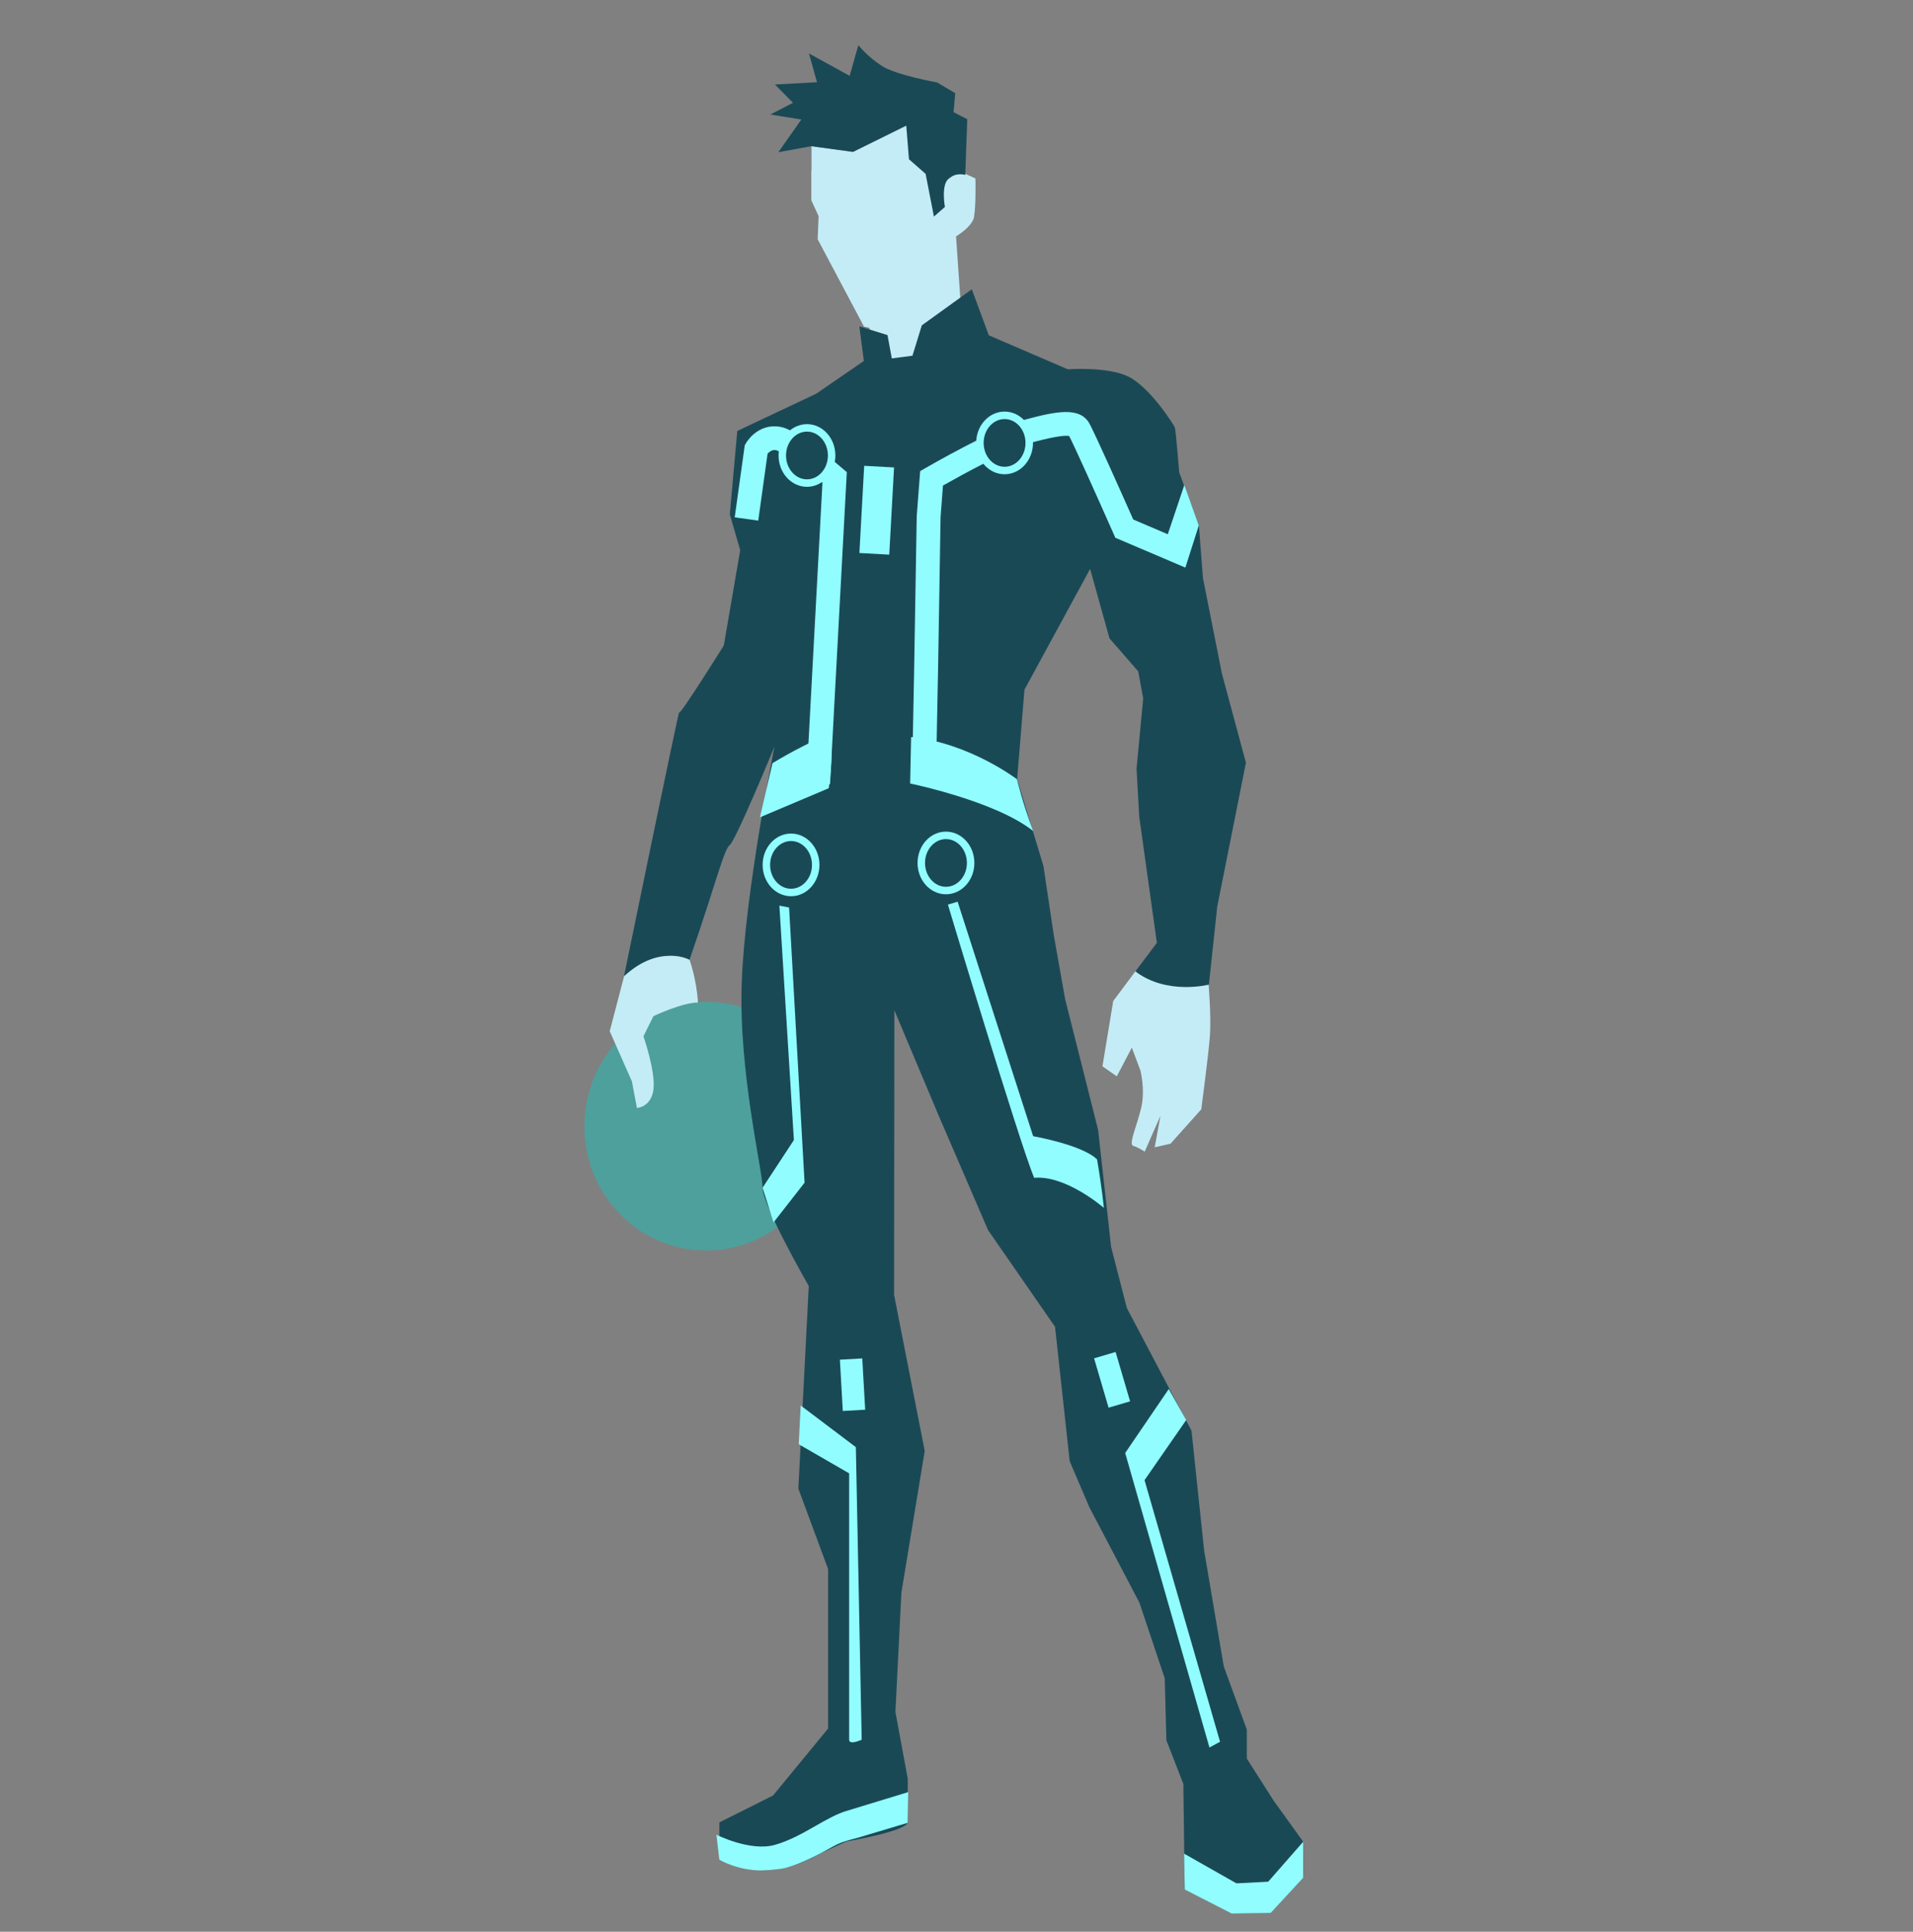
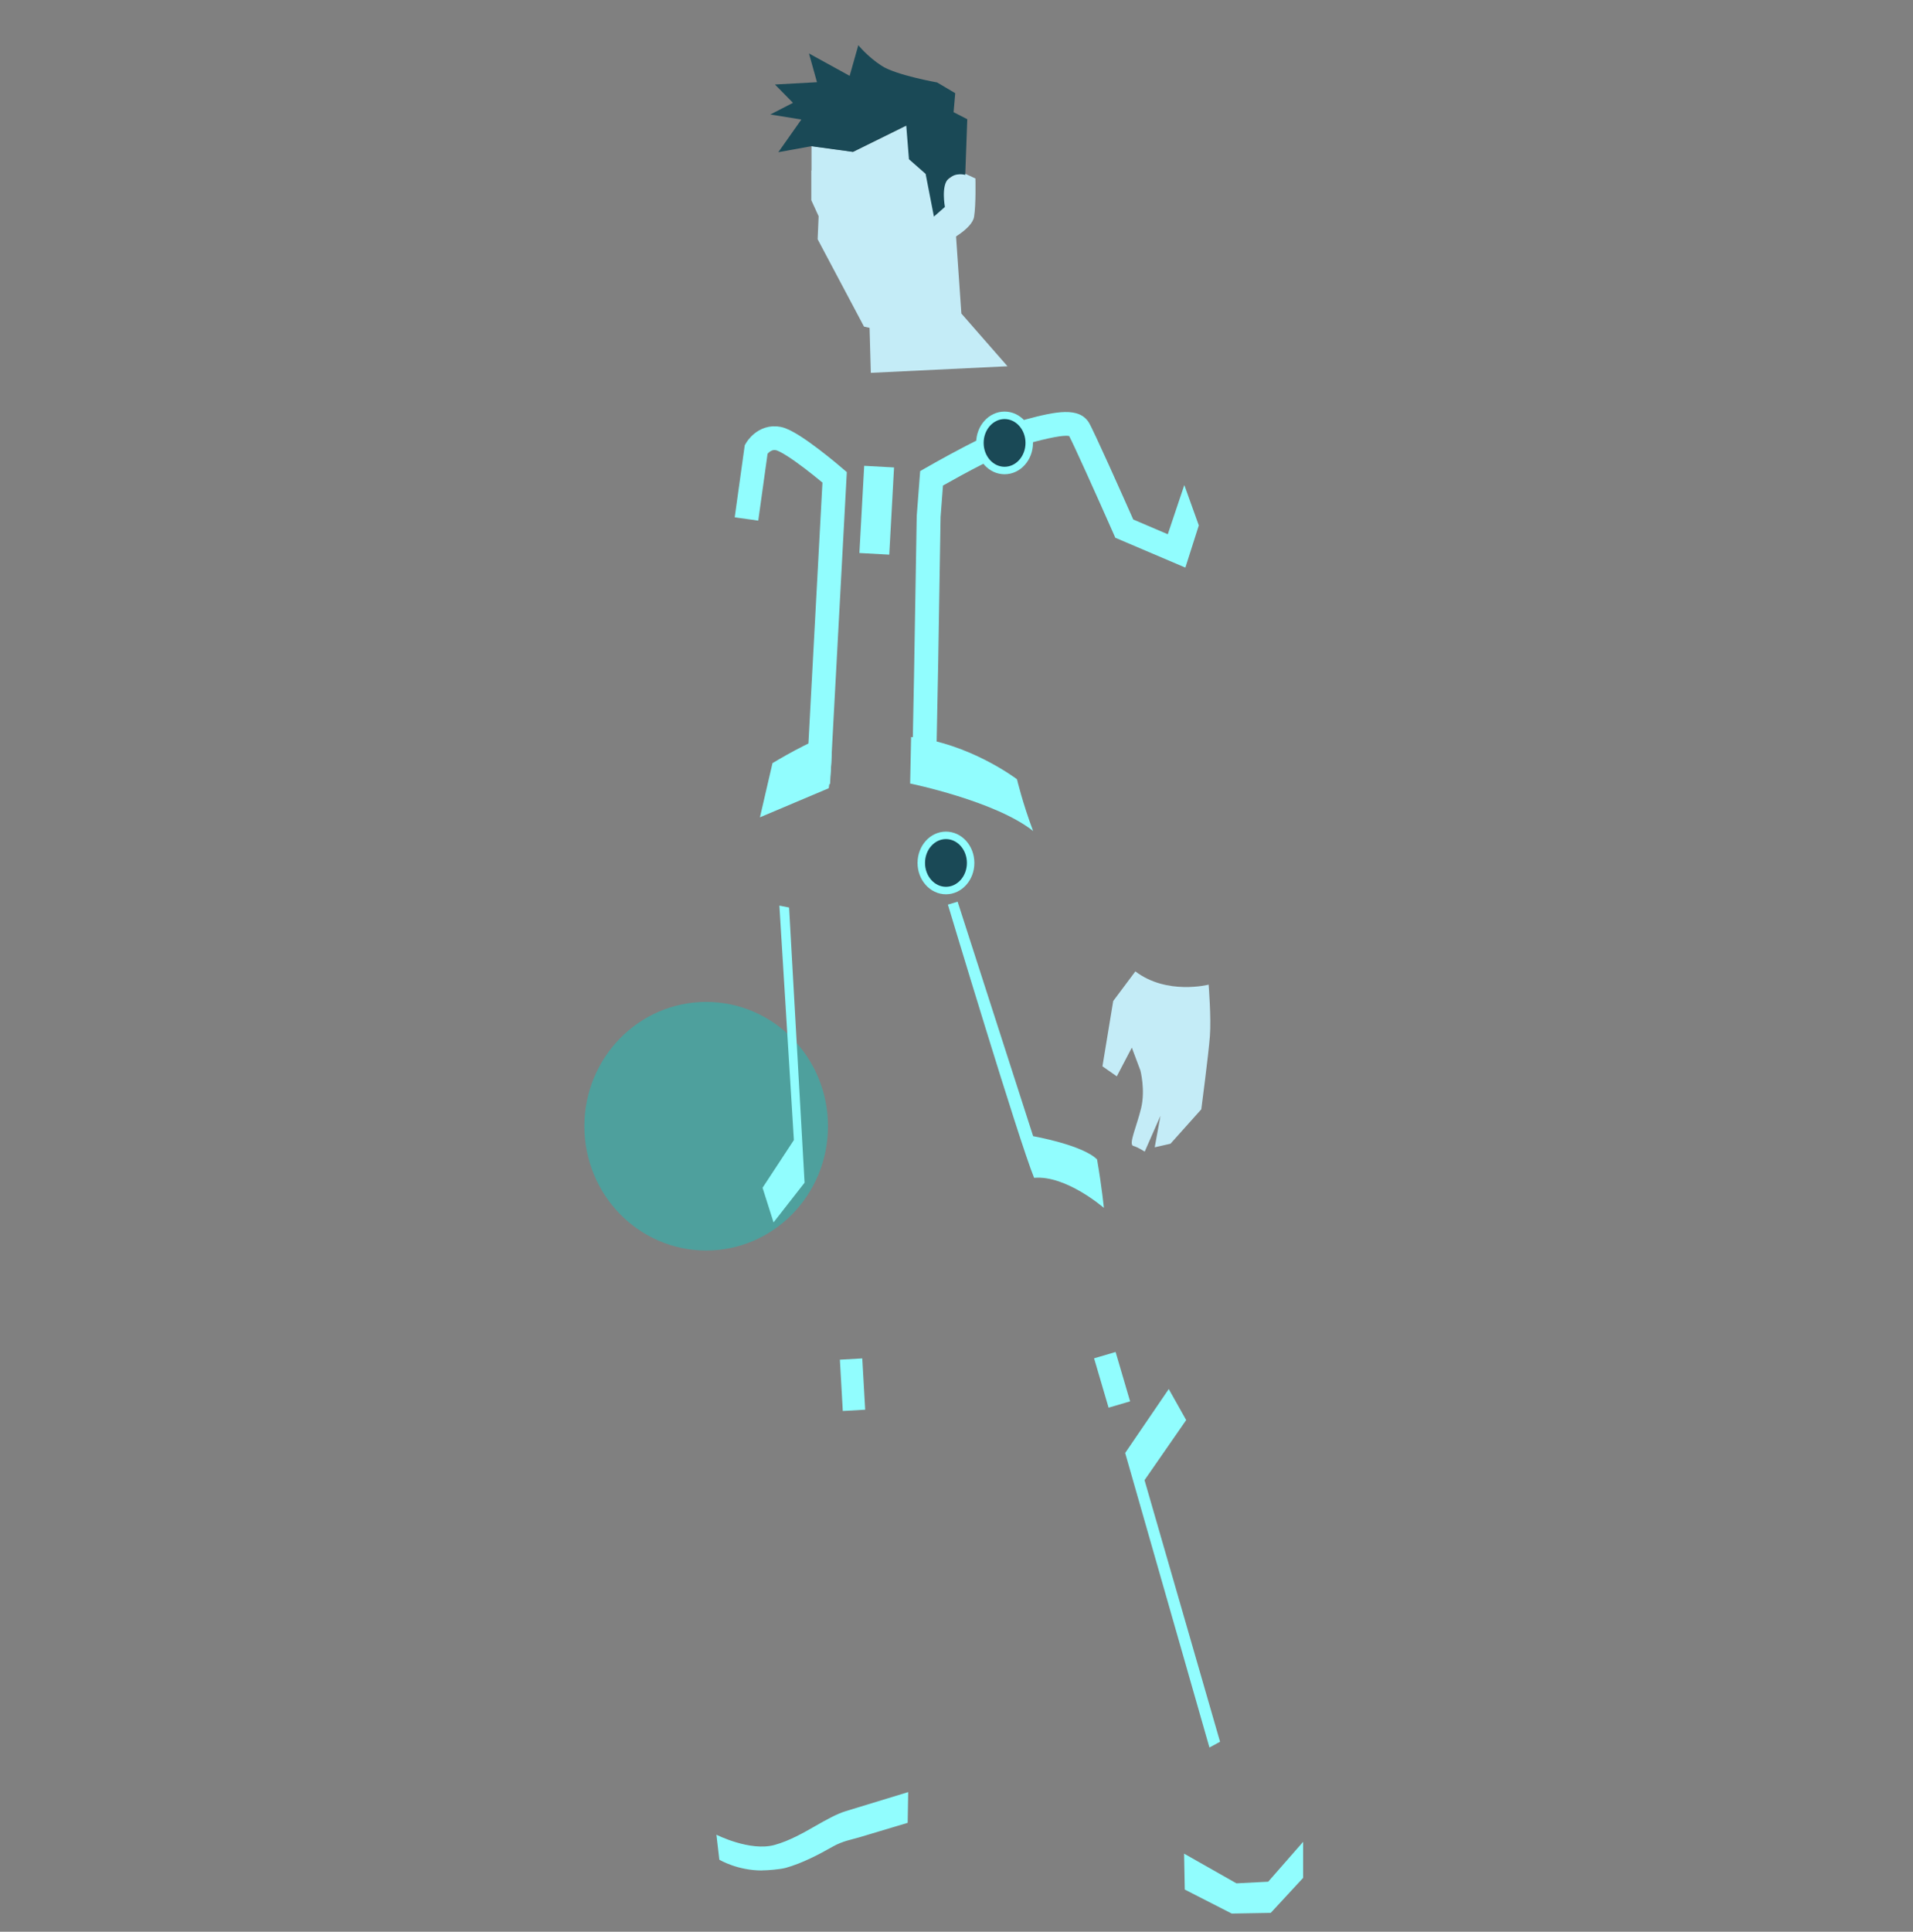
<svg xmlns="http://www.w3.org/2000/svg" id="Capa_1" data-name="Capa 1" viewBox="0 0 255.86 258.28">
  <rect x="0" y="0" width="255.86" height="258.28" fill="#808080" stroke="none" />
  <defs>
    <style>
      .cls-1 {
        stroke-width: 3px;
      }

      .cls-1, .cls-2, .cls-3, .cls-4 {
        stroke: #91fdfe;
        stroke-miterlimit: 10;
      }

      .cls-1, .cls-2, .cls-4 {
        fill: none;
      }

      .cls-5 {
        fill: #91fdfe;
      }

      .cls-6 {
        fill: #c4ecf7;
      }

      .cls-7, .cls-3 {
        fill: #1a4956;
      }

      .cls-8 {
        fill: #4ea09d;
      }

      .cls-2 {
        stroke-width: 3.18px;
      }

      .cls-4 {
        stroke-width: 4px;
      }
    </style>
  </defs>
  <ellipse class="cls-8" cx="94.45" cy="150.58" rx="16.29" ry="16.62" />
  <polygon class="cls-6" points="116.25 41.92 116.47 49.85 134.75 48.97 128.58 41.92 127.7 29.15 116.25 41.92" />
-   <path class="cls-7" d="M114.94,43.68l.6,4.58-6.37,4.38-10.56,4.98-1,11.15,1.39,4.78-2.19,12.75s-5.98,9.56-5.98,8.96-7.37,35.26-7.37,35.26c0,0,4.98-4.18,8.76-2.19,3.59-10.36,4.58-14.74,5.38-15.34s5.98-13.15,5.98-13.15c0,0-3.98,19.72-4.38,31.67s2.79,24.9,2.79,27.29,6.18,13.15,6.18,13.15l-1.39,27.09,3.98,10.76v21.31l-7.37,8.96-7.17,3.59v4.98s3.11,1.58,6.63,1.4,6.96-2.27,6.96-2.27l3.39-1.56s7.71-1.29,8.21-2.5v-5.89l-1.65-8.92,.8-15.96,3.12-18.95-4.1-20.87,.04-38.04,5.93,14.09,6.6,15.3,8.96,12.93,1.96,17.97,2.63,6.15,6.69,12.75,3.39,10.12,.22,8.29,2.27,5.84,.18,14.09,6.29,3.21,5.22-.09,4.33-4.68v-4.82l-3.92-5.44-3.61-5.66v-3.88l-3.08-8.43-2.63-15.52-1.69-16.01-8.65-16.41-2.1-8.16-1.74-15.65-4.41-17.48-1.52-8.56-1.38-9.23-3.52-11.64,.98-11.95,8.78-16.14,2.59,9.28,3.84,4.41,.67,3.61-.89,9.41,.36,6.42,2.36,16.86-2.85,3.79s1.92,2.99,5.22,3.03,4.59-1.25,4.59-1.25l1.11-10.39,3.84-19.26-3.21-11.91-2.54-12.8-.54-7.05-2.63-7.05s-.45-5.57-.58-5.98-3.43-5.53-6.29-6.87-8.03-.94-8.03-.94l-10.57-4.55-2.27-6.15-6.69,4.82-1.25,4.06-2.76,.36-.58-3.12-3.74-1.16Z" />
  <path class="cls-6" d="M108.51,22.8v3.97l.98,2.14-.13,3.08,6.2,11.68s4.06,.98,4.82,.49,5.53-7.54,5.53-7.54l.8-4.33s3.3-1.65,3.57-3.3,.18-5.13,.18-5.13l-2.14-.98-1.87,1.34-.98,3.3s-1.07-4.37-1.2-4.64-1.87-1.69-1.87-1.69l-1.16-4.41-7.13,3.52-5.57-.76v3.26Z" />
  <path class="cls-7" d="M125.37,11.03s-5.53-.98-7.45-2.23-3.12-2.76-3.12-2.76l-1.16,4.1-5.44-2.99,1.07,3.84-5.62,.31,2.41,2.45-3.03,1.56,4.15,.67-3.08,4.37,4.41-.8,5.57,.76,7.13-3.52,.36,4.5,2.23,1.96,1.11,5.71,1.47-1.29s-.54-2.9,.49-3.79,2.23-.49,2.23-.49l.27-7.45-1.83-.94,.22-2.54-2.41-1.43Z" />
  <path class="cls-6" d="M151.86,129.87l-2.97,3.97-1.44,8.73,1.92,1.34,2.01-3.84,1.15,3.07s.67,2.59,.1,4.99-1.73,4.89-1.06,5.08,1.53,.77,1.53,.77l2.11-4.8-.77,4.22,2.11-.48,4.12-4.6s.96-7.29,1.15-9.78-.17-6.89-.17-6.89c0,0-5.59,1.44-9.81-1.78Z" />
-   <path class="cls-6" d="M83.47,130.53l-1.92,7.35,2.97,6.71,.67,3.55s1.92-.1,2.21-2.49-1.34-7.1-1.34-7.1l1.34-2.69s3.84-1.82,5.95-1.82c-.19-3.17-1.12-5.7-1.12-5.7,0,0-4.07-2.18-8.76,2.19Z" />
  <path class="cls-2" d="M99.84,69.39l1.3-9.33s1.04-1.81,2.98-1.42,7.51,5.18,7.51,5.18l-2.2,40.94" />
  <path class="cls-5" d="M103.33,102.03s5.31-3.24,7.77-3.76c.39,3.24-.26,7.12-.26,7.12l-9.2,3.89,1.68-7.25Z" />
  <path class="cls-5" d="M121.86,98.54l-.13,6.22s11.4,2.33,16.45,6.35c-1.42-3.76-2.16-6.92-2.16-6.92,0,0-6.39-4.87-14.17-5.65Z" />
  <path class="cls-5" d="M125.09,103.46l-1.54-.39-1.58-.19c.1-1.12,.43-20.88,.64-33.9l.46-5.99,.73-.42c.38-.22,9.43-5.43,13.47-6.51,3.93-1.05,7.04-1.68,8.36,.43,.62,1,4.63,10.02,5.94,12.97l4.62,1.97,2.21-6.58,1.94,5.4-1.8,5.64-9.37-3.99-.25-.57c-2.48-5.61-5.32-11.9-5.92-13.03-.38-.09-1.51-.07-4.91,.84-3.03,.81-9.75,4.52-11.97,5.78l-.32,4.21c-.52,33.64-.63,34.11-.69,34.33Z" />
-   <ellipse class="cls-3" cx="107.93" cy="60.9" rx="3.3" ry="3.69" />
  <ellipse class="cls-3" cx="134.36" cy="59.22" rx="3.3" ry="3.69" />
  <ellipse class="cls-3" cx="126.52" cy="115.38" rx="3.3" ry="3.69" />
-   <ellipse class="cls-3" cx="105.8" cy="115.64" rx="3.3" ry="3.69" />
  <line class="cls-4" x1="117.58" y1="62.39" x2="116.94" y2="74.05" />
  <polygon class="cls-5" points="105.54 121.34 107.61 158.13 103.46 163.44 101.99 158.81 106.18 152.43 104.24 121.08 105.54 121.34" />
  <path class="cls-5" d="M126.78,120.95l1.3-.39,10.1,31.35s6.61,1.17,8.55,3.11c.65,3.76,.91,6.48,.91,6.48,0,0-5.05-4.4-9.33-4.02-2.07-5.05-11.53-36.53-11.53-36.53Z" />
  <line class="cls-1" x1="113.83" y1="181.71" x2="114.22" y2="188.57" />
  <line class="cls-1" x1="147.77" y1="181.19" x2="149.71" y2="187.79" />
-   <path class="cls-5" d="M107.09,187.92l7.38,5.57,.78,39.12s-1.68,.78-1.68,0v-35.62l-6.74-3.89,.26-5.18Z" />
  <polygon class="cls-5" points="156.32 185.72 150.49 194.27 161.76 233.65 163.18 232.88 153.08 197.9 158.65 189.87 156.32 185.72" />
  <path class="cls-5" d="M101.9,250.09c-3.23,0-5.55-1.36-5.69-1.44l-.39-3.34s4.48,2.27,7.77,1.37c1.97-.54,3.87-1.62,5.54-2.58,1.42-.81,2.77-1.57,4.02-1.95l8.32-2.54-.07,4.11-6.44,1.93c-1.04,.31-2.26,.5-3.58,1.25-1.78,1.01-4.08,2.23-6.29,2.84-.78,.21-2.44,.34-3.19,.34Z" />
  <polygon class="cls-5" points="164.74 255.85 158.46 252.64 158.37 247.84 165.37 251.81 169.62 251.59 174.29 246.26 174.29 251.08 169.96 255.76 164.74 255.85" />
</svg>